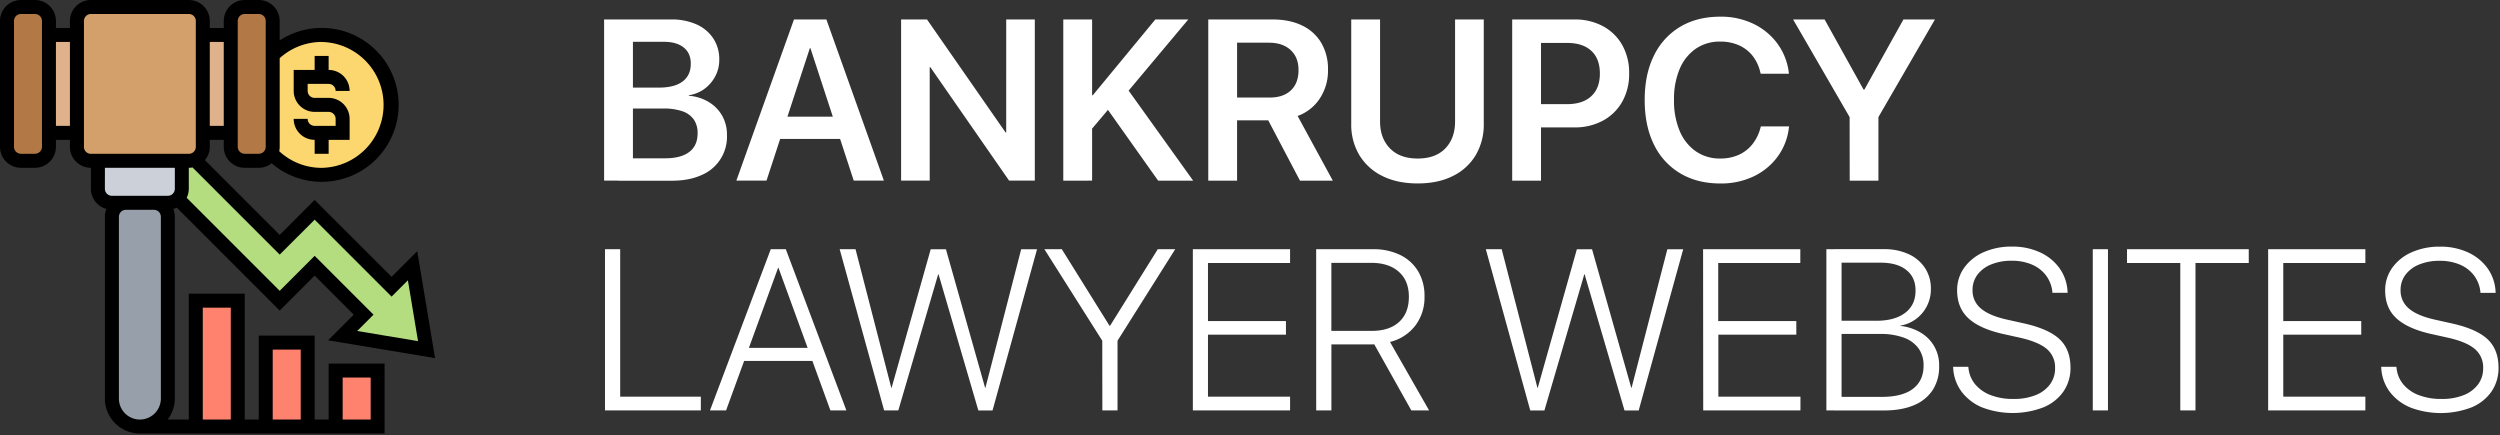
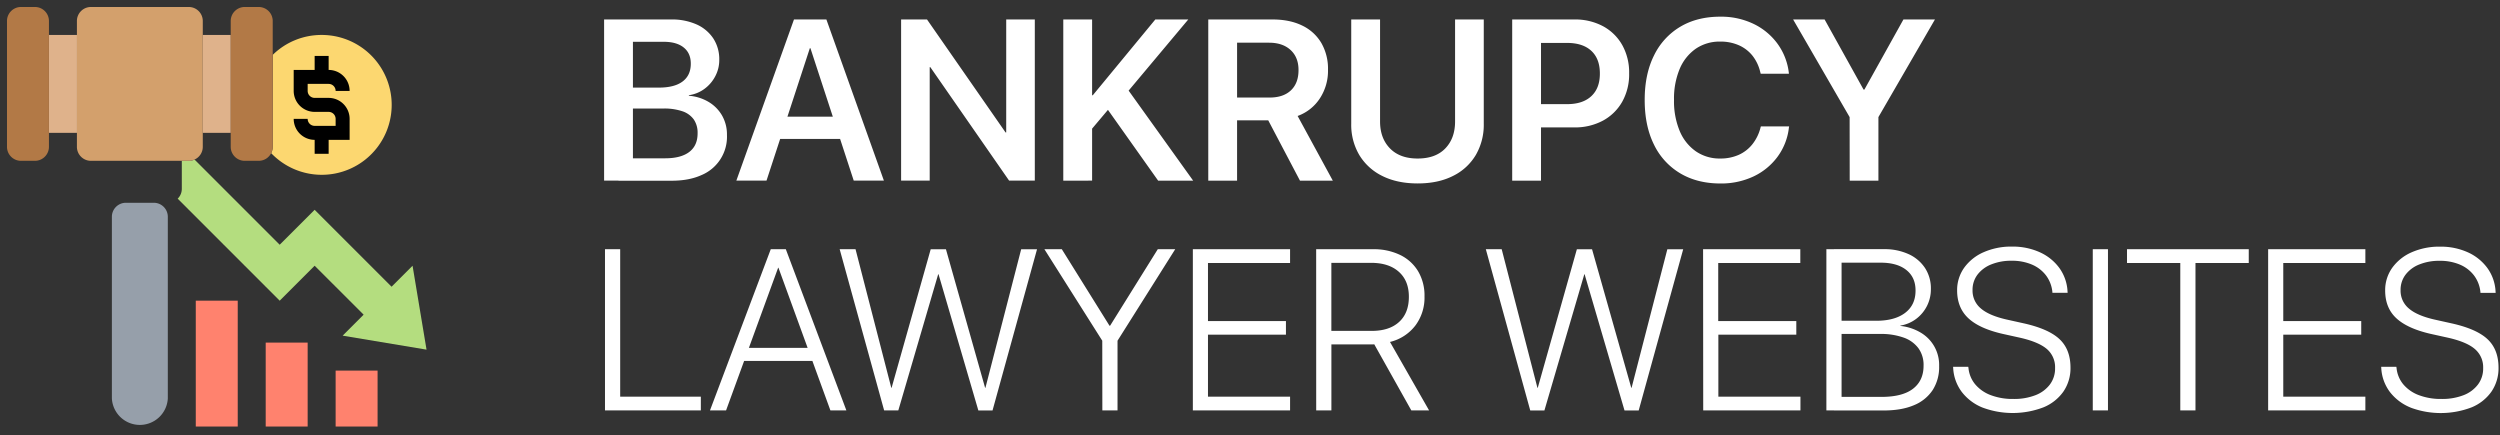
<svg xmlns="http://www.w3.org/2000/svg" width="1517" height="264" fill="none">
  <rect width="100%" height="100%" fill="#333333" stroke="none" />
  <path d="M195.18 21.21a42.43 42.43 0 0 1 35.459 19.025 42.43 42.43 0 0 1 6.866 19.581c.633 6.995-.48 14.037-3.239 20.496s-7.079 12.131-12.571 16.508a42.44 42.44 0 0 1-18.897 8.573c-6.911 1.25-14.024.764-20.701-1.413a42.43 42.43 0 0 1-17.557-11.06c.616-1.179.939-2.49.94-3.82V33.31a42.18 42.18 0 0 1 29.7-12.1z" fill="#fcd770" />
  <path d="M114.56 97.59a8 8 0 0 0 3.48-.77l51.68 51.68 21.21-21.19 46.68 46.67 12.73-12.73 8.48 50.92-50.91-8.49 12.73-12.73-29.71-29.7-21.21 21.22-61.91-61.91a8.31 8.31 0 0 0 1.866-2.744c.432-1.031.651-2.139.644-3.256v-17l4.24.03z" fill="#b4dd7f" />
  <path d="M203.66 224.88h25.46v33.94h-25.46v-33.94zm-42.43-16.98h25.46v50.92h-25.46V207.9zm-42.43-25.45h25.46v76.37H118.8v-76.37z" fill="#ff826e" />
  <path d="M101.83 131.53v110.32a17 17 0 0 1-16.97 15.99 17 17 0 0 1-16.97-15.99V131.53a8.51 8.51 0 0 1 8.48-8.49h17a8.51 8.51 0 0 1 8.46 8.49z" fill="#969faa" />
-   <path d="M110.32 97.59v17a8.55 8.55 0 0 1-2.507 5.98c-1.589 1.586-3.738 2.484-5.983 2.5H67.89a8.51 8.51 0 0 1-8.49-8.48v-17h50.92z" fill="#ccd1d9" />
  <path d="M123.05 80.61v8.49c-.002 1.631-.476 3.228-1.362 4.597a8.48 8.48 0 0 1-3.638 3.123 8 8 0 0 1-3.48.77H55.16a8.51 8.51 0 0 1-8.49-8.49V12.73a8.51 8.51 0 0 1 8.49-8.49h59.4a8.51 8.51 0 0 1 8.49 8.49v67.88z" fill="#d3a06c" />
  <path d="M29.7 21.21h17v59.4h-17v-59.4zm93.35 0h17v59.4h-17v-59.4z" fill="#dfb28b" />
  <path d="M29.7 80.61v8.49a8.51 8.51 0 0 1-8.49 8.49h-8.48a8.51 8.51 0 0 1-8.49-8.49V12.73a8.51 8.51 0 0 1 8.49-8.49h8.48a8.51 8.51 0 0 1 8.49 8.49v67.88zm135.78-47.3V89.1c-.002 1.33-.324 2.641-.94 3.82a8.46 8.46 0 0 1-7.55 4.67h-8.49a8.51 8.51 0 0 1-8.5-8.49V12.73a8.51 8.51 0 0 1 8.48-8.49H157a8.51 8.51 0 0 1 5.997 2.493c1.592 1.591 2.488 3.747 2.493 5.998l-.01 20.58z" fill="#b27946" />
  <g fill="#000">
    <path d="M190.93 76.37a4.24 4.24 0 0 1-4.24-4.24h-8.48a12.74 12.74 0 0 0 12.72 12.73v8.45h8.49v-8.45h12.73V72.13c-.003-3.375-1.345-6.612-3.731-8.998a12.74 12.74 0 0 0-8.999-3.732h-8.49a4.25 4.25 0 0 1-4.24-4.24v-4.25h12.73a4.25 4.25 0 0 1 4.24 4.25h8.49c-.003-3.375-1.345-6.612-3.731-8.998a12.74 12.74 0 0 0-8.999-3.731v-8.49h-8.49v8.49h-12.72v12.73a12.75 12.75 0 0 0 12.72 12.73h8.49a4.24 4.24 0 0 1 4.24 4.24v4.24h-12.73z" />
-     <path d="M199.42 254.58h-8.49v-50.92H157v50.92h-8.5V178.2h-33.94v76.38h-12.84a21 21 0 0 0 4.35-12.73V131.53c-.002-1.622-.318-3.228-.93-4.73.738-.202 1.457-.466 2.15-.79l62.43 62.44 21.21-21.22 23.71 23.7-15.56 15.56L264 217.31l-10.82-64.91-15.56 15.56-46.69-46.65-21.21 21.21-45.37-45.37c1.882-2.243 2.922-5.072 2.94-8v-4.29h8.49v4.24a12.74 12.74 0 0 0 12.72 12.73h8.5c2.85-.016 5.612-.992 7.84-2.77a46.19 46.19 0 0 0 30.34 11.25 46.67 46.67 0 0 0 20.938-4.94c6.5-3.254 12.15-7.981 16.5-13.805s7.279-12.582 8.556-19.738a46.69 46.69 0 0 0-1.204-21.479c-2.069-6.968-5.736-13.357-10.709-18.658s-11.117-9.367-17.939-11.874a46.68 46.68 0 0 0-41.602 4.715v-11.8a12.74 12.74 0 0 0-3.728-8.995A12.74 12.74 0 0 0 157 0h-8.5a12.74 12.74 0 0 0-12.72 12.73v4.24h-8.49v-4.24c-.003-3.375-1.345-6.612-3.731-8.999A12.74 12.74 0 0 0 114.56 0h-59.4a12.74 12.74 0 0 0-12.73 12.73v4.24h-8.49v-4.24a12.74 12.74 0 0 0-3.731-8.999A12.74 12.74 0 0 0 21.21 0h-8.48a12.74 12.74 0 0 0-8.999 3.731A12.74 12.74 0 0 0 0 12.73V89.1a12.74 12.74 0 0 0 3.731 8.999c2.387 2.386 5.623 3.728 8.999 3.731h8.48A12.74 12.74 0 0 0 33.94 89.1v-4.24h8.49v4.24a12.74 12.74 0 0 0 12.73 12.73v12.73a12.71 12.71 0 0 0 2.638 7.715c1.703 2.212 4.086 3.802 6.782 4.525-.615 1.501-.934 3.107-.94 4.73v110.32a21.24 21.24 0 0 0 6.225 14.992c3.978 3.977 9.371 6.213 14.995 6.218h148.5v-42.43h-33.94v33.95zm-33.94-42.43h17v42.43h-17v-42.43zm-42.43-25.46h17v67.89h-17v-67.89zm67.88-53.38l46.68 46.67 9.9-9.9 6.15 36.92-36.92-6.15 9.9-9.9-35.71-35.7-21.21 21.22-56.44-56.46a12.47 12.47 0 0 0 1.28-5.45v-12.73a13.08 13.08 0 0 0 2.26-.23l52.9 52.9 21.21-21.19zm4.25-107.83a38.19 38.19 0 0 1 37.572 38.185 38.19 38.19 0 0 1-37.572 38.185c-9.548.015-18.746-3.591-25.74-10.09a12.73 12.73 0 0 0 .28-2.64V35.31a37.9 37.9 0 0 1 25.46-9.85v.02zm-50.92-12.75a4.25 4.25 0 0 1 4.24-4.25h8.5a4.25 4.25 0 0 1 4.24 4.25V89.1a4.24 4.24 0 0 1-1.252 2.979c-.795.789-1.869 1.231-2.988 1.231h-8.5a4.24 4.24 0 0 1-4.24-4.24V12.73zm-8.48 12.73v50.91h-8.49V25.46h8.49zM25.46 89.1a4.24 4.24 0 0 1-4.25 4.21h-8.48a4.24 4.24 0 0 1-4.24-4.24V12.73a4.25 4.25 0 0 1 4.24-4.25h8.48a4.25 4.25 0 0 1 4.25 4.25V89.1zm8.48-12.73V25.46h8.49v50.91h-8.49zm17 12.73V12.73a4.25 4.25 0 0 1 4.24-4.25h59.4a4.25 4.25 0 0 1 4.24 4.25V89.1a4.24 4.24 0 0 1-4.24 4.24H55.16a4.24 4.24 0 0 1-4.24-4.24h.02zm12.72 12.73h42.43v12.73a4.24 4.24 0 0 1-4.24 4.24H67.89a4.25 4.25 0 0 1-4.25-4.24l.02-12.73zm8.49 140v-110.3a4.24 4.24 0 0 1 4.22-4.22h17a4.24 4.24 0 0 1 4.24 4.24v110.3a12.73 12.73 0 0 1-12.73 12.73 12.73 12.73 0 0 1-12.73-12.73v-.02zm135.78-12.73h17v25.46h-17V229.1z" />
  </g>
  <path d="M366.57 11.81h17.49v97.8h-17.49v-97.8zm8.74 84.25h28.27c6.413 0 11.303-1.287 14.67-3.86s5.05-6.323 5.05-11.25v-.14c.116-2.939-.688-5.84-2.3-8.3a13.89 13.89 0 0 0-6.94-5 34.36 34.36 0 0 0-11.46-1.66h-27.29V53.16h24.47c6.333 0 11.147-1.243 14.44-3.73s4.943-6.057 4.95-10.71v-.14c0-4.2-1.437-7.453-4.31-9.76s-6.907-3.457-12.1-3.45h-27.45V11.81h31.86a36.74 36.74 0 0 1 15.49 3 23.77 23.77 0 0 1 10.16 8.5c2.486 3.871 3.751 8.401 3.63 13v.14a20.8 20.8 0 0 1-2.45 9.86c-1.582 3.027-3.84 5.648-6.6 7.66a20.77 20.77 0 0 1-9.4 3.8v.33a27.61 27.61 0 0 1 12.07 3.8 22.84 22.84 0 0 1 8.13 8.3c1.98 3.552 2.987 7.564 2.92 11.63v.13a25.2 25.2 0 0 1-15.62 24.35c-4.993 2.24-10.967 3.357-17.92 3.35h-32.27v-13.6zm106.48-84.25h14.71v17.42h-5.08l-26.3 80.38h-18.3l34.97-97.8zm-12.6 59H514l4.66 13.5h-54.15l4.68-13.5zm22.56-41.62V11.81h9.7l34.9 97.8h-18.3l-26.3-80.42zm55.04-17.38h15.72l57.21 82.28-16.54-13.69h7.39V11.81h17.35v97.8h-15.59l-57.27-82.48 16.54 13.62h-7.46v68.86h-17.35v-97.8zm98.41 0h17.49v97.8H645.2v-97.8zm16.54 46h1.36l37.95-46h20L684 56h-2.71l-19.55 23.18V57.81zm8.13 5.42l12.54-11.66L724 109.61h-21.25l-32.88-46.38zm63.31-51.42h39c6.947 0 12.947 1.233 18 3.7a26.9 26.9 0 0 1 11.59 10.54 31.25 31.25 0 0 1 4.06 16.26v.14c.123 6.155-1.62 12.204-5 17.35a27 27 0 0 1-13.43 10.57l21.35 39.24h-19.93l-19.25-36.59h-18.91v36.59h-17.48v-97.8zm37.21 47.38c5.553 0 9.867-1.457 12.94-4.37 3.07-2.92 4.61-7 4.61-12.24v-.13c0-5.107-1.603-9.14-4.81-12.1s-7.567-4.44-13.08-4.44h-19.39v33.28h19.73zm68.38 47.58a33.41 33.41 0 0 1-13.93-12.68 36 36 0 0 1-4.91-19V11.81h17.49v61.88c0 6.78 2 12.227 6 16.34s9.603 6.167 16.81 6.16c7.267 0 12.87-2.053 16.81-6.16s5.907-9.553 5.9-16.34V11.81h17.41v63.31a36.41 36.41 0 0 1-4.84 18.94 32.86 32.86 0 0 1-13.86 12.71c-6 3.033-13.14 4.547-21.42 4.54s-15.433-1.52-21.46-4.54zm78.83-94.96h17.48v97.8H917.6v-97.8zm8.74 51.38h24.6c6.327 0 11.22-1.617 14.68-4.85s5.187-7.783 5.18-13.65v-.14c0-5.92-1.727-10.483-5.18-13.69s-8.347-4.81-14.68-4.81h-24.6V11.81h28.94a35.91 35.91 0 0 1 17.39 4.07c4.901 2.625 8.955 6.589 11.69 11.43a34 34 0 0 1 4.2 17.18v.14a33.91 33.91 0 0 1-4.2 17.11 29.62 29.62 0 0 1-11.69 11.46c-5.355 2.822-11.339 4.236-17.39 4.11h-28.94V63.19zm93.16 41.95c-6.92-4.143-12.46-10.238-15.93-17.52-3.713-7.54-5.57-16.52-5.57-26.94v-.07c0-10.387 1.877-19.357 5.63-26.91a41.02 41.02 0 0 1 15.92-17.45c6.87-4.093 14.99-6.137 24.34-6.13 6.95-.113 13.83 1.372 20.11 4.34a38.82 38.82 0 0 1 14.54 12c3.78 5.183 6.16 11.251 6.91 17.62l.07.68h-17.12l-.34-1.29a25.29 25.29 0 0 0-4.67-9.69 21.85 21.85 0 0 0-8.21-6.3 27.18 27.18 0 0 0-11.31-2.24 25.54 25.54 0 0 0-14.87 4.33 28.16 28.16 0 0 0-9.76 12.23 46.79 46.79 0 0 0-3.45 18.81v.07a46.97 46.97 0 0 0 3.45 18.81 28.19 28.19 0 0 0 9.8 12.33 25.37 25.37 0 0 0 14.81 4.37 27.01 27.01 0 0 0 11.15-2.2c3.24-1.442 6.08-3.636 8.3-6.4a26.6 26.6 0 0 0 5-10.24l.2-.67h17.15l-.14.74a36.67 36.67 0 0 1-6.84 17.62c-3.79 5.15-8.8 9.275-14.58 12a46.09 46.09 0 0 1-20.19 4.3c-9.38-.02-17.51-2.087-24.4-6.2zm102.85-34.09l-34.29-59.24h19.11l23.65 42.57h.48l23.7-42.57h19.12l-34.3 59.24v38.56h-17.42l-.05-38.56zm-755.24 80.18h9.22v89.47h48.94v8.33h-58.16v-97.8zm100.59 0h6.84v11.25h-2.37l-31.59 86.55h-9.76l36.88-97.8zm-17.76 59.85h44.6l3 7.93h-50.65l3.05-7.93zm22.43-48.6v-11.25h4.47l36.74 97.8h-9.69l-31.52-86.55zm37.14-11.25h9.63l21.69 84.08h.2l23.72-84.05H574l23.76 84.05h.2l21.69-84.05h9.62l-27 97.8h-8.61l-24.16-82.65h-.21l-24.19 82.62h-8.61l-26.98-97.8zm159.35 55.51l-35.11-55.51h10.57l28.94 46.43h.34l28.94-46.43h10.58l-35 55.51v42.29h-9.21l-.05-42.29zm54.96-55.51h59v8.34H733v35.24h47.31v8.27H733v37.62h49.82v8.33h-59v-97.8zm74.83 0h34.5a36.5 36.5 0 0 1 16.57 3.53 25.77 25.77 0 0 1 10.84 9.93c2.642 4.599 3.967 9.837 3.83 15.14v.14a28.15 28.15 0 0 1-5.59 17.62c-3.838 4.954-9.254 8.447-15.35 9.9l23.72 41.54h-10.78l-22.5-40.12a5.58 5.58 0 0 1-1 .07h-25v40.05h-9.22l-.02-97.8zm33.75 49.55c7.1 0 12.623-1.807 16.57-5.42s5.923-8.677 5.93-15.19v-.13c0-6.46-2.033-11.5-6.1-15.12s-9.667-5.427-16.8-5.42h-24.13v41.28h24.53zm69.2-49.55h9.63l21.68 84.08h.21l23.72-84.05h9.22l23.79 84.05h.2l21.69-84.05h9.62l-27 97.8h-8.61l-24.2-82.62h-.2l-24.2 82.62h-8.6l-26.95-97.83zm131.83 0h59v8.34h-49.81v35.24H1090v8.27h-47.3v37.62h49.81v8.33h-59l-.08-97.8zm74.82 0h9.22v97.8h-9.22v-97.8zm4.61 89.6h28.81c8.49 0 14.88-1.647 19.15-4.94s6.41-7.96 6.4-14v-.13a17.25 17.25 0 0 0-3.12-10.45 18.98 18.98 0 0 0-9-6.47 40.76 40.76 0 0 0-14.23-2.2h-28v-8h25.62c7.5 0 13.35-1.603 17.56-4.81s6.31-7.703 6.3-13.49v-.14c0-5.28-1.86-9.403-5.59-12.37s-8.93-4.447-15.62-4.44h-28.27v-8.2h30.23c5.16-.122 10.28.903 15 3a23.6 23.6 0 0 1 10 8.44 22.55 22.55 0 0 1 3.56 12.67v.14c.03 3.482-.76 6.923-2.29 10.047-1.54 3.125-3.79 5.849-6.56 7.953-2.83 2.145-6.15 3.563-9.66 4.13v.21c4.32.434 8.5 1.798 12.24 4a22.77 22.77 0 0 1 8.43 8.6c1.98 3.573 2.97 7.615 2.85 11.7v.23c.14 5.06-1.22 10.048-3.9 14.34a24.77 24.77 0 0 1-11.38 9.22c-5 2.14-11.13 3.21-18.4 3.21h-30.1l-.03-8.25zm90.14 6.48c-4.94-1.972-9.27-5.224-12.54-9.42-3.12-4.146-4.95-9.12-5.25-14.3l-.07-1h9.22l.14 1c.39 3.61 1.85 7.021 4.2 9.79a22.68 22.68 0 0 0 9.42 6.44 37.61 37.61 0 0 0 13.62 2.27c4.54.103 9.07-.668 13.32-2.27a19.87 19.87 0 0 0 8.81-6.5 16.04 16.04 0 0 0 3.15-9.86v-.15a14.37 14.37 0 0 0-1.17-6.305c-.85-1.989-2.14-3.76-3.77-5.185-3.33-2.873-8.76-5.167-16.27-6.88l-10.71-2.37c-9.44-2.173-16.39-5.37-20.84-9.59s-6.68-9.813-6.68-16.78v-.07a23.36 23.36 0 0 1 4.34-13.75 28.53 28.53 0 0 1 11.79-9.36 41.35 41.35 0 0 1 17.15-3.39 39.76 39.76 0 0 1 16.88 3.43c4.69 2.093 8.77 5.362 11.83 9.49a26.49 26.49 0 0 1 5 14.13l.06 1h-9.21l-.07-.89c-.41-3.599-1.79-7.018-4-9.89-2.24-2.829-5.16-5.036-8.5-6.41a30.75 30.75 0 0 0-12.2-2.27 31.93 31.93 0 0 0-12.4 2.24 19.42 19.42 0 0 0-8.31 6.2 15.17 15.17 0 0 0-3 9.25v.14a14.12 14.12 0 0 0 1.23 6.111c.87 1.918 2.16 3.617 3.77 4.969 3.3 2.873 8.5 5.12 15.59 6.74l10.71 2.38c10 2.26 17.18 5.467 21.55 9.62s6.56 9.847 6.58 17.08v.07c.12 5.196-1.39 10.3-4.31 14.6-3.06 4.299-7.3 7.628-12.2 9.59a52.33 52.33 0 0 1-36.86.1zm66.9-96.08h9.22v97.8h-9.22v-97.8zm53.1 8.34h-32.33v-8.34h73.88v8.34h-32.33v89.46H1323v-89.46zm53.31-8.34h59v8.34h-49.82v35.24h47.31v8.27h-47.31v37.62h49.82v8.33h-59v-97.8zm86.45 96.08c-4.94-1.972-9.27-5.224-12.54-9.42-3.12-4.146-4.95-9.12-5.25-14.3l-.07-1h9.22l.14 1c.39 3.61 1.85 7.021 4.2 9.79a22.68 22.68 0 0 0 9.42 6.44 37.61 37.61 0 0 0 13.62 2.27c4.54.103 9.07-.668 13.32-2.27a19.87 19.87 0 0 0 8.81-6.5 16.04 16.04 0 0 0 3.15-9.86v-.15c.08-2.167-.33-4.325-1.19-6.314-.87-1.989-2.17-3.758-3.81-5.176-3.29-2.873-8.71-5.167-16.26-6.88l-10.71-2.37c-9.41-2.173-16.34-5.357-20.81-9.55s-6.69-9.787-6.68-16.78v-.07a23.36 23.36 0 0 1 4.34-13.75 28.52 28.52 0 0 1 11.79-9.36 41.35 41.35 0 0 1 17.15-3.39 39.76 39.76 0 0 1 16.88 3.43c4.69 2.094 8.76 5.362 11.82 9.49a26.49 26.49 0 0 1 5 14.13l.06 1h-9.21l-.07-.89c-.41-3.599-1.79-7.018-4-9.89-2.24-2.829-5.16-5.036-8.5-6.41a30.75 30.75 0 0 0-12.2-2.27 32.03 32.03 0 0 0-12.41 2.24 19.34 19.34 0 0 0-8.3 6.2 15.17 15.17 0 0 0-3 9.25v.14a14.12 14.12 0 0 0 1.23 6.111c.87 1.918 2.16 3.617 3.77 4.969 3.3 2.873 8.5 5.12 15.59 6.74l10.71 2.38c10 2.26 17.18 5.467 21.55 9.62s6.56 9.847 6.58 17.08v.07c.12 5.196-1.39 10.3-4.31 14.6-3.06 4.299-7.3 7.628-12.2 9.59a52.33 52.33 0 0 1-36.87.07l.04-.01z" fill="#fff" />
</svg>